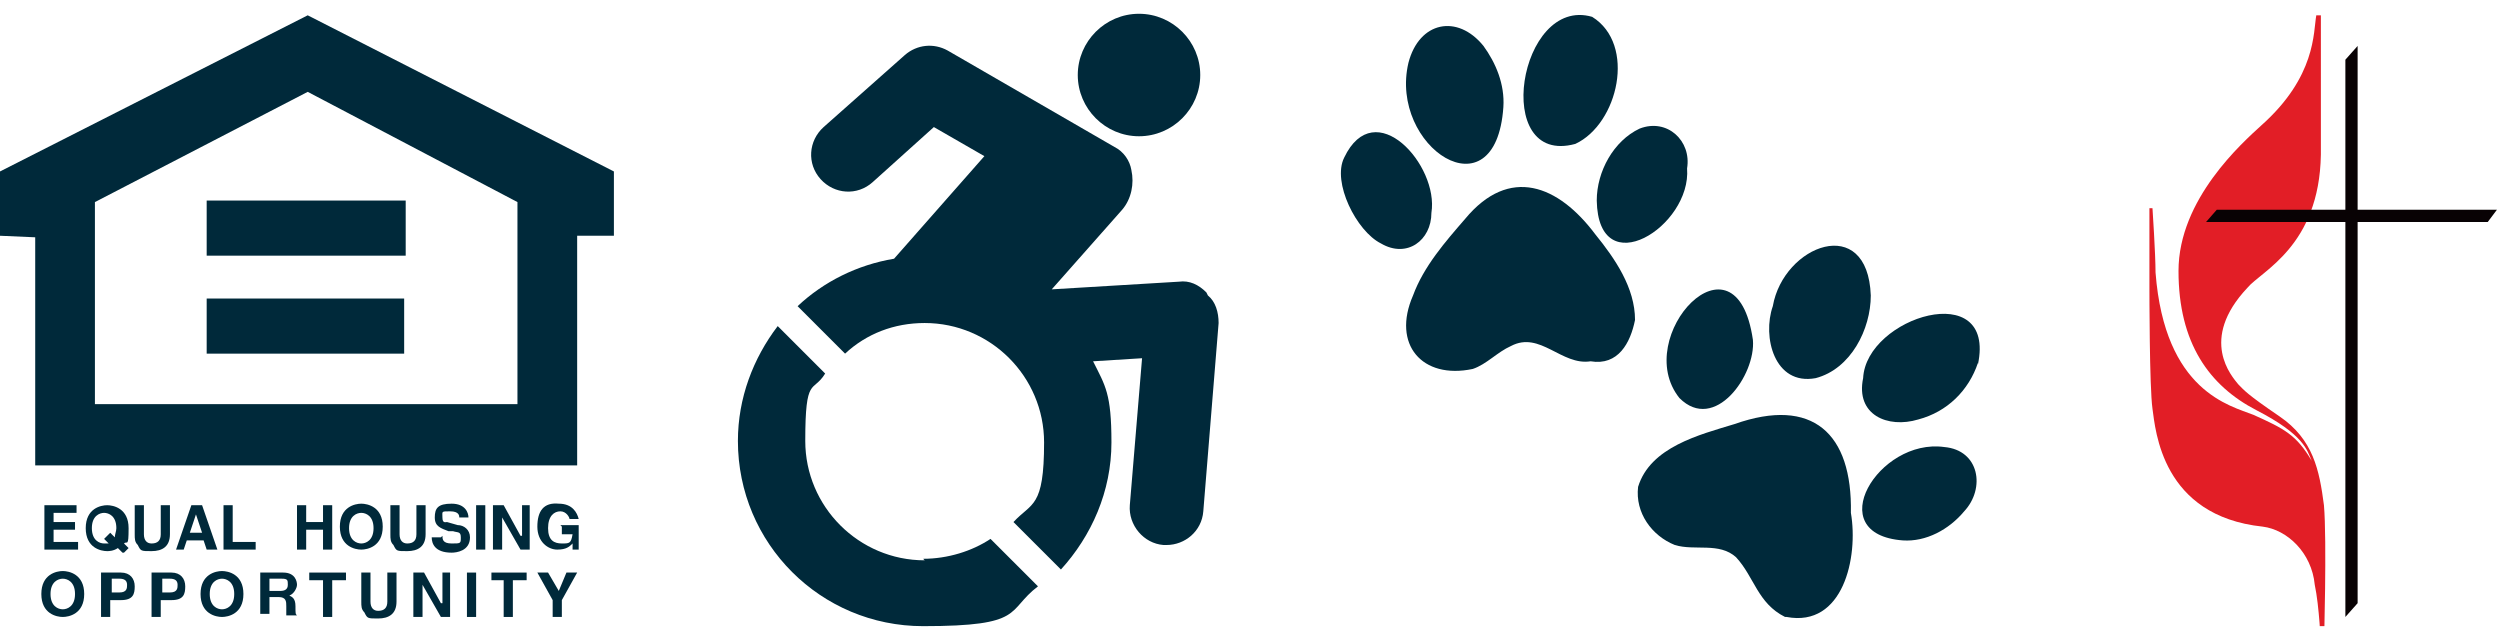
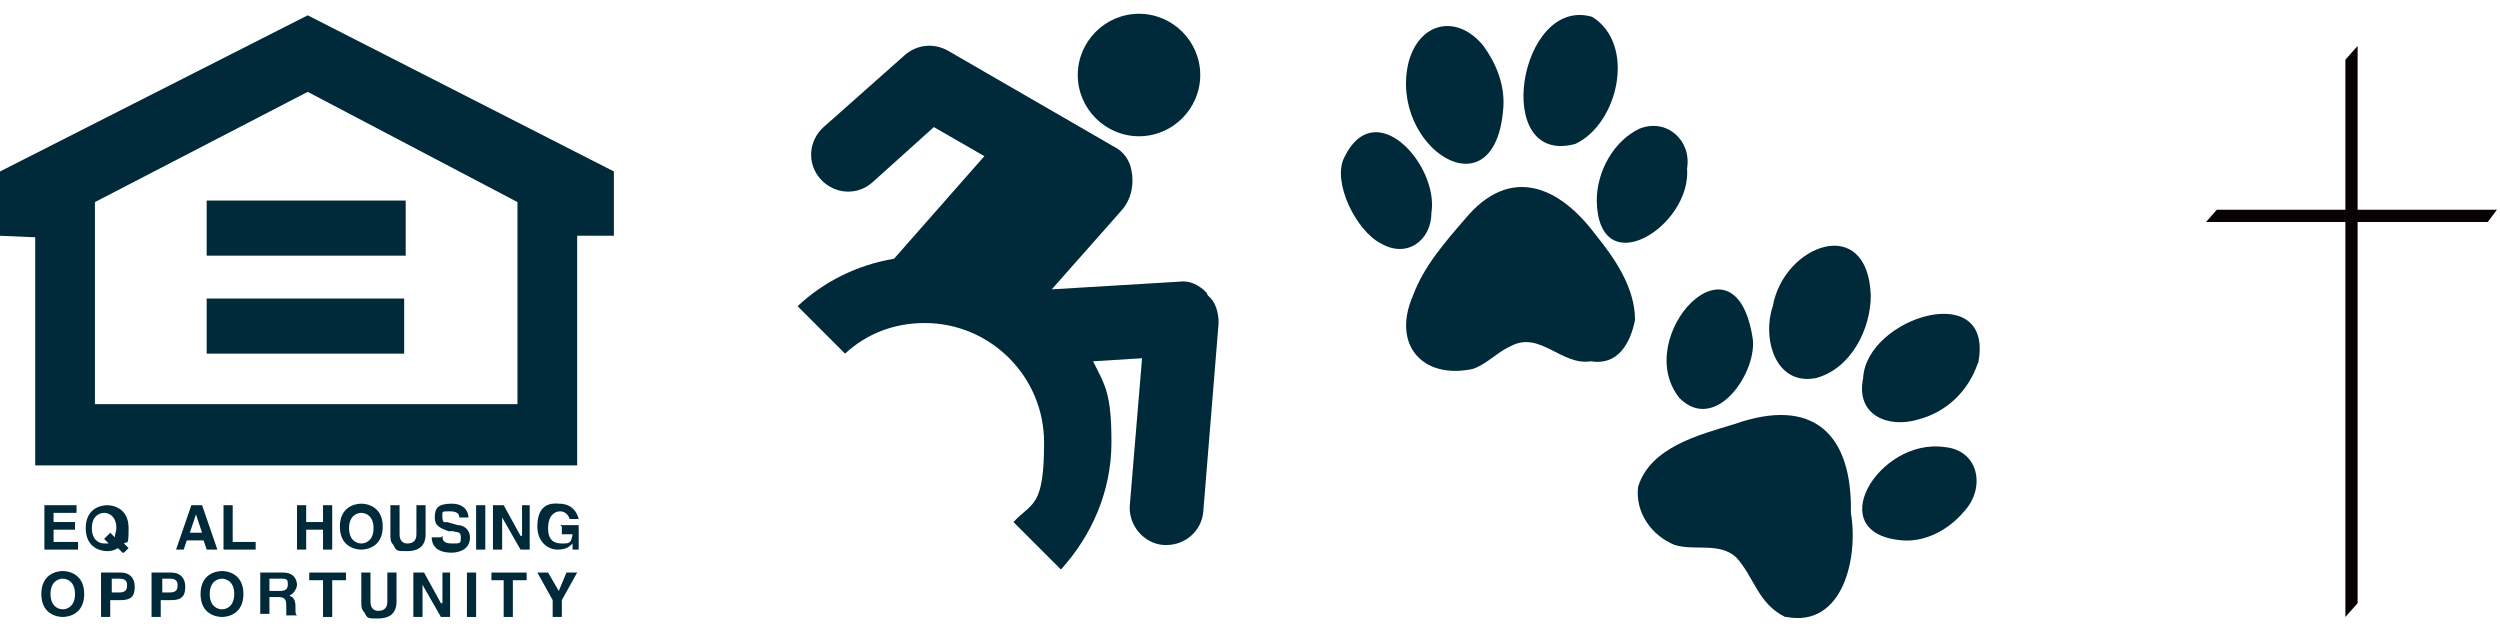
<svg xmlns="http://www.w3.org/2000/svg" id="Layer_1" version="1.1" viewBox="0 0 163.3 41.8">
  <defs>
    <style>
      .st0 {
        fill: none;
      }

      .st1 {
        clip-path: url(#clippath-1);
      }

      .st2 {
        fill: #00293a;
      }

      .st3 {
        fill: #e21e26;
      }

      .st4 {
        clip-path: url(#clippath);
      }

      .st5 {
        fill: #080204;
      }
    </style>
    <clipPath id="clippath">
      <rect class="st0" x="0" y=".9" width="129.3" height="40" />
    </clipPath>
    <clipPath id="clippath-1">
-       <rect class="st0" x="140.1" y=".9" width="23.2" height="40" />
-     </clipPath>
+       </clipPath>
  </defs>
  <g class="st4">
    <path class="st2" d="M116.6,40.3c-1.8-.9-2-2.6-3.2-3.9-1.1-1-2.7-.4-4-.8-1.5-.6-2.6-2.1-2.4-3.8.8-2.6,4-3.4,6.3-4.1,5.1-1.8,7.7.6,7.6,5.8.5,2.9-.5,7.5-4.2,6.8" />
    <path class="st2" d="M129.2,23.7c-.6,1.8-2,3.2-3.9,3.7-2,.6-4.1-.3-3.6-2.7.2-4,8.7-6.6,7.5-.9" />
    <path class="st2" d="M104,1.1c2.9,1.8,1.7,7-1.1,8.3-5.5,1.5-3.7-9.7,1.1-8.3" />
    <path class="st2" d="M87.8,10.3c2-4.2,6.2.5,5.7,3.6,0,1.8-1.6,3-3.3,2-1.6-.8-3.2-4-2.4-5.6" />
    <path class="st2" d="M103.9,23.6c-1.9.3-3.3-2-5.2-1-.9.4-1.6,1.2-2.5,1.5-3.3.7-5.3-1.6-3.9-4.8.7-1.9,2.1-3.5,3.4-5,2.9-3.5,6.1-2.2,8.5,1,1.3,1.6,2.6,3.5,2.6,5.6-.3,1.5-1.1,3-2.9,2.7" />
    <path class="st2" d="M98.2,7c-.5,7.2-7.5,2.6-6.2-2.9.7-2.7,3.2-3.2,4.9-1.1.8,1.1,1.4,2.5,1.3,4" />
    <path class="st2" d="M122.2,19.3c0,2.2-1.3,4.8-3.6,5.4-2.7.5-3.5-2.7-2.8-4.7.7-4,6.2-6.1,6.4-.7" />
    <path class="st2" d="M124.3,35.3c-5.4-.4-1.6-6.7,2.7-6.1,2.3.2,2.7,2.7,1.3,4.2-1,1.2-2.5,2-4,1.9h0Z" />
    <path class="st2" d="M104.3,13.1c0-1.9,1.1-3.9,2.8-4.7,1.8-.7,3.4.8,3.1,2.6.3,3.8-5.8,7.6-5.9,2.1" />
    <path class="st2" d="M114.5,22.2c.2,2.3-2.5,6.1-4.8,3.8-3.2-4,3.7-11.4,4.8-3.8,0,0,0,0,0,0" />
    <polygon class="st2" points="5 33.5 3.5 33.5 3.5 34.1 4.9 34.1 4.9 34.6 3.5 34.6 3.5 35.4 5.1 35.4 5.1 35.9 2.9 35.9 2.9 33 5 33 5 33.5" />
    <path class="st2" d="M7.2,34.8l.3.3c0-.2.1-.4.1-.6,0-.8-.5-1-.8-1s-.8.2-.8,1,.5,1,.8,1,.2,0,.3,0l-.3-.3.3-.3ZM8,36.1l-.3-.3c-.3.2-.6.2-.7.2-.4,0-1.4-.2-1.4-1.5s1-1.5,1.4-1.5,1.4.2,1.4,1.5-.1.8-.3,1l.3.3-.3.3Z" />
-     <path class="st2" d="M11.1,34.9c0,.8-.5,1.1-1.2,1.1s-.7,0-.9-.4c-.2-.2-.2-.4-.2-.7v-1.9h.6v1.9c0,.4.2.6.5.6.4,0,.6-.2.6-.6v-1.9h.6v1.9Z" />
    <path class="st2" d="M12.1,35.9h-.6l1-2.9h.7l1,2.9h-.7l-.2-.6h-1.1l-.2.6ZM12.5,34.8h.7l-.4-1.2h0l-.4,1.2Z" />
    <polygon class="st2" points="15.2 35.4 16.7 35.4 16.7 35.9 14.6 35.9 14.6 33 15.2 33 15.2 35.4" />
    <polygon class="st2" points="20 34.6 20 35.9 19.4 35.9 19.4 33 20 33 20 34.1 21.1 34.1 21.1 33 21.7 33 21.7 35.9 21.1 35.9 21.1 34.6 20 34.6" />
    <path class="st2" d="M23.6,32.9c.4,0,1.4.2,1.4,1.5s-1,1.5-1.4,1.5-1.4-.2-1.4-1.5,1-1.5,1.4-1.5M23.6,35.5c.3,0,.8-.2.8-1s-.5-1-.8-1-.8.2-.8,1,.5,1,.8,1" />
    <path class="st2" d="M27.8,34.9c0,.8-.5,1.1-1.2,1.1s-.7,0-.9-.4c-.2-.2-.2-.4-.2-.7v-1.9h.6v1.9c0,.4.2.6.5.6.4,0,.6-.2.6-.6v-1.9h.6v1.9Z" />
    <path class="st2" d="M28.9,35c0,.2,0,.5.6.5s.6,0,.6-.4-.2-.3-.5-.4h-.3c-.5-.2-.9-.3-.9-.9s.2-.9,1.1-.9,1.1.6,1.1.9h-.6c0-.1,0-.4-.6-.4s-.5,0-.5.4.2.3.3.3l.7.2c.4,0,.8.3.8.8,0,.9-.9,1-1.2,1-1.1,0-1.3-.6-1.3-1h.6Z" />
    <rect class="st2" x="31.1" y="33" width=".6" height="2.9" />
    <polygon class="st2" points="34.1 33 34.6 33 34.6 35.9 34 35.9 32.8 33.8 32.8 33.8 32.8 35.9 32.2 35.9 32.2 33 32.9 33 34 35 34.1 35 34.1 33" />
    <path class="st2" d="M36.6,34.3h1.2v1.6h-.4v-.4c-.2.2-.4.4-1,.4s-1.3-.5-1.3-1.5.4-1.6,1.4-1.5c.9,0,1.2.6,1.3,1h-.6c0-.1-.2-.5-.6-.5s-.8.3-.8,1.1.4,1,.9,1,.6,0,.7-.6h-.7v-.5Z" />
    <path class="st2" d="M4.1,37.3c.4,0,1.4.2,1.4,1.5s-1,1.5-1.4,1.5-1.4-.2-1.4-1.5,1-1.5,1.4-1.5M4.1,39.8c.3,0,.8-.2.8-1s-.5-1-.8-1-.8.2-.8,1,.5,1,.8,1" />
    <path class="st2" d="M7.2,40.3h-.6v-2.9h1.3c.6,0,.9.4.9.9s-.1.9-.9.9h-.7v1.1ZM7.8,38.7c.5,0,.5-.3.5-.5,0-.3-.2-.4-.5-.4h-.5v.9h.6Z" />
    <path class="st2" d="M10.5,40.3h-.6v-2.9h1.3c.6,0,.9.4.9.9s-.1.9-.9.9h-.7v1.1ZM11.1,38.7c.5,0,.5-.3.5-.5,0-.3-.2-.4-.5-.4h-.5v.9h.6Z" />
    <path class="st2" d="M14.5,37.3c.4,0,1.4.2,1.4,1.5s-1,1.5-1.4,1.5-1.4-.2-1.4-1.5,1-1.5,1.4-1.5M14.5,39.8c.3,0,.8-.2.8-1s-.5-1-.8-1-.8.2-.8,1,.5,1,.8,1" />
    <path class="st2" d="M17,37.4h1.5c.8,0,.9.6.9.8s-.2.6-.5.7c.2.1.4.2.4.7s0,.5.1.6h0c0,0-.7,0-.7,0,0-.1,0-.3,0-.6s0-.6-.5-.6h-.6v1.1h-.6v-2.9ZM18.3,38.6c.3,0,.5-.1.5-.4s0-.4-.4-.4h-.8v.8h.7Z" />
    <polygon class="st2" points="21.7 40.3 21.1 40.3 21.1 37.9 20.2 37.9 20.2 37.4 22.6 37.4 22.6 37.9 21.7 37.9 21.7 40.3" />
    <path class="st2" d="M25.9,39.3c0,.8-.5,1.1-1.2,1.1s-.7,0-.9-.4c-.2-.2-.2-.4-.2-.7v-1.9h.6v1.9c0,.4.2.6.5.6.4,0,.6-.2.6-.6v-1.9h.6v1.9Z" />
    <polygon class="st2" points="28.9 37.4 29.4 37.4 29.4 40.3 28.8 40.3 27.6 38.2 27.6 38.2 27.6 40.3 27 40.3 27 37.4 27.7 37.4 28.8 39.4 28.9 39.4 28.9 37.4" />
    <rect class="st2" x="30.5" y="37.4" width=".6" height="2.9" />
    <polygon class="st2" points="33.5 40.3 32.9 40.3 32.9 37.9 32.1 37.9 32.1 37.4 34.4 37.4 34.4 37.9 33.5 37.9 33.5 40.3" />
    <polygon class="st2" points="36.7 40.3 36.1 40.3 36.1 39.2 35.1 37.4 35.8 37.4 36.5 38.6 37 37.4 37.7 37.4 36.7 39.2 36.7 40.3" />
    <polygon class="st2" points="33.8 26.4 33.8 13.2 20.1 6 6.2 13.2 6.2 26.4 33.8 26.4 37.7 30.4 2.3 30.4 2.3 15.5 0 15.4 0 11.2 20.1 1 40.1 11.2 40.1 15.4 37.7 15.4 37.7 30.4 33.8 26.4" />
    <rect class="st2" x="13.5" y="19.5" width="12.9" height="3.6" />
    <rect class="st2" x="13.5" y="13.1" width="13" height="3.6" />
    <path class="st2" d="M78.8,19.1c-.5-.5-1.1-.8-1.8-.7l-8.3.5,4.6-5.2c.6-.7.8-1.7.6-2.6-.1-.6-.5-1.2-1.1-1.5,0,0-10.9-6.3-10.9-6.3-.9-.5-2-.4-2.8.3l-5.3,4.7c-1,.9-1.1,2.4-.2,3.4.9,1,2.4,1.1,3.4.2l4-3.6,3.3,1.9-5.9,6.7c-2.4.4-4.6,1.5-6.3,3.1l3.1,3.1c1.4-1.3,3.2-2,5.2-2,4.3,0,7.8,3.5,7.8,7.8s-.8,3.9-2,5.2l3.1,3.1c2-2.2,3.3-5.1,3.3-8.3s-.4-3.7-1.2-5.3l3.2-.2-.8,9.6c-.1,1.3.9,2.5,2.2,2.6,0,0,.1,0,.2,0,1.2,0,2.3-.9,2.4-2.2l1-12.3c0-.7-.2-1.4-.7-1.8" />
    <path class="st2" d="M74.4,8.9c2.2,0,4-1.8,4-4s-1.8-4-4-4-4,1.8-4,4,1.8,4,4,4" />
-     <path class="st2" d="M60.4,36.6c-4.3,0-7.8-3.5-7.8-7.8s.5-3.1,1.3-4.4l-3.1-3.1c-1.6,2.1-2.6,4.7-2.6,7.5,0,6.7,5.4,12.1,12.1,12.1s5.4-1,7.5-2.6l-3.1-3.1c-1.2.8-2.8,1.3-4.4,1.3" />
  </g>
  <g class="st1">
    <path class="st3" d="M151.5,1h-.2c-.2,1.1,0,4-3.6,7.2-1.2,1.1-5.4,4.8-5.4,9.5s2,7.5,5.1,9.1c3.1,1.6,3.3,2.6,3.6,3.3-1-1.7-1.8-2.1-3.8-3-1.5-.6-5.8-1.5-6.4-9.3,0-1.2-.2-4.2-.2-4.2h-.2s0,5,0,5.2,0,6.5.2,7.9c.2,1.4.6,7,7.2,7.7,1.6.2,3.2,1.7,3.4,3.8.3,1.4.4,3.9.4,4h.2s.2-6.9,0-9.2c-.3-2.3-.7-4.3-2.9-5.8-2.2-1.5-2.3-1.7-2.7-2.1-.4-.5-2.6-2.9.6-6.3.9-1.1,4.7-2.7,4.8-8.7V1Z" />
  </g>
  <polygon class="st5" points="153.2 3.9 153.2 13.7 144.8 13.7 144.1 14.5 153.2 14.5 153.2 40.3 154 39.4 154 14.5 162.5 14.5 163.1 13.7 154 13.7 154 3 153.2 3.9" />
</svg>